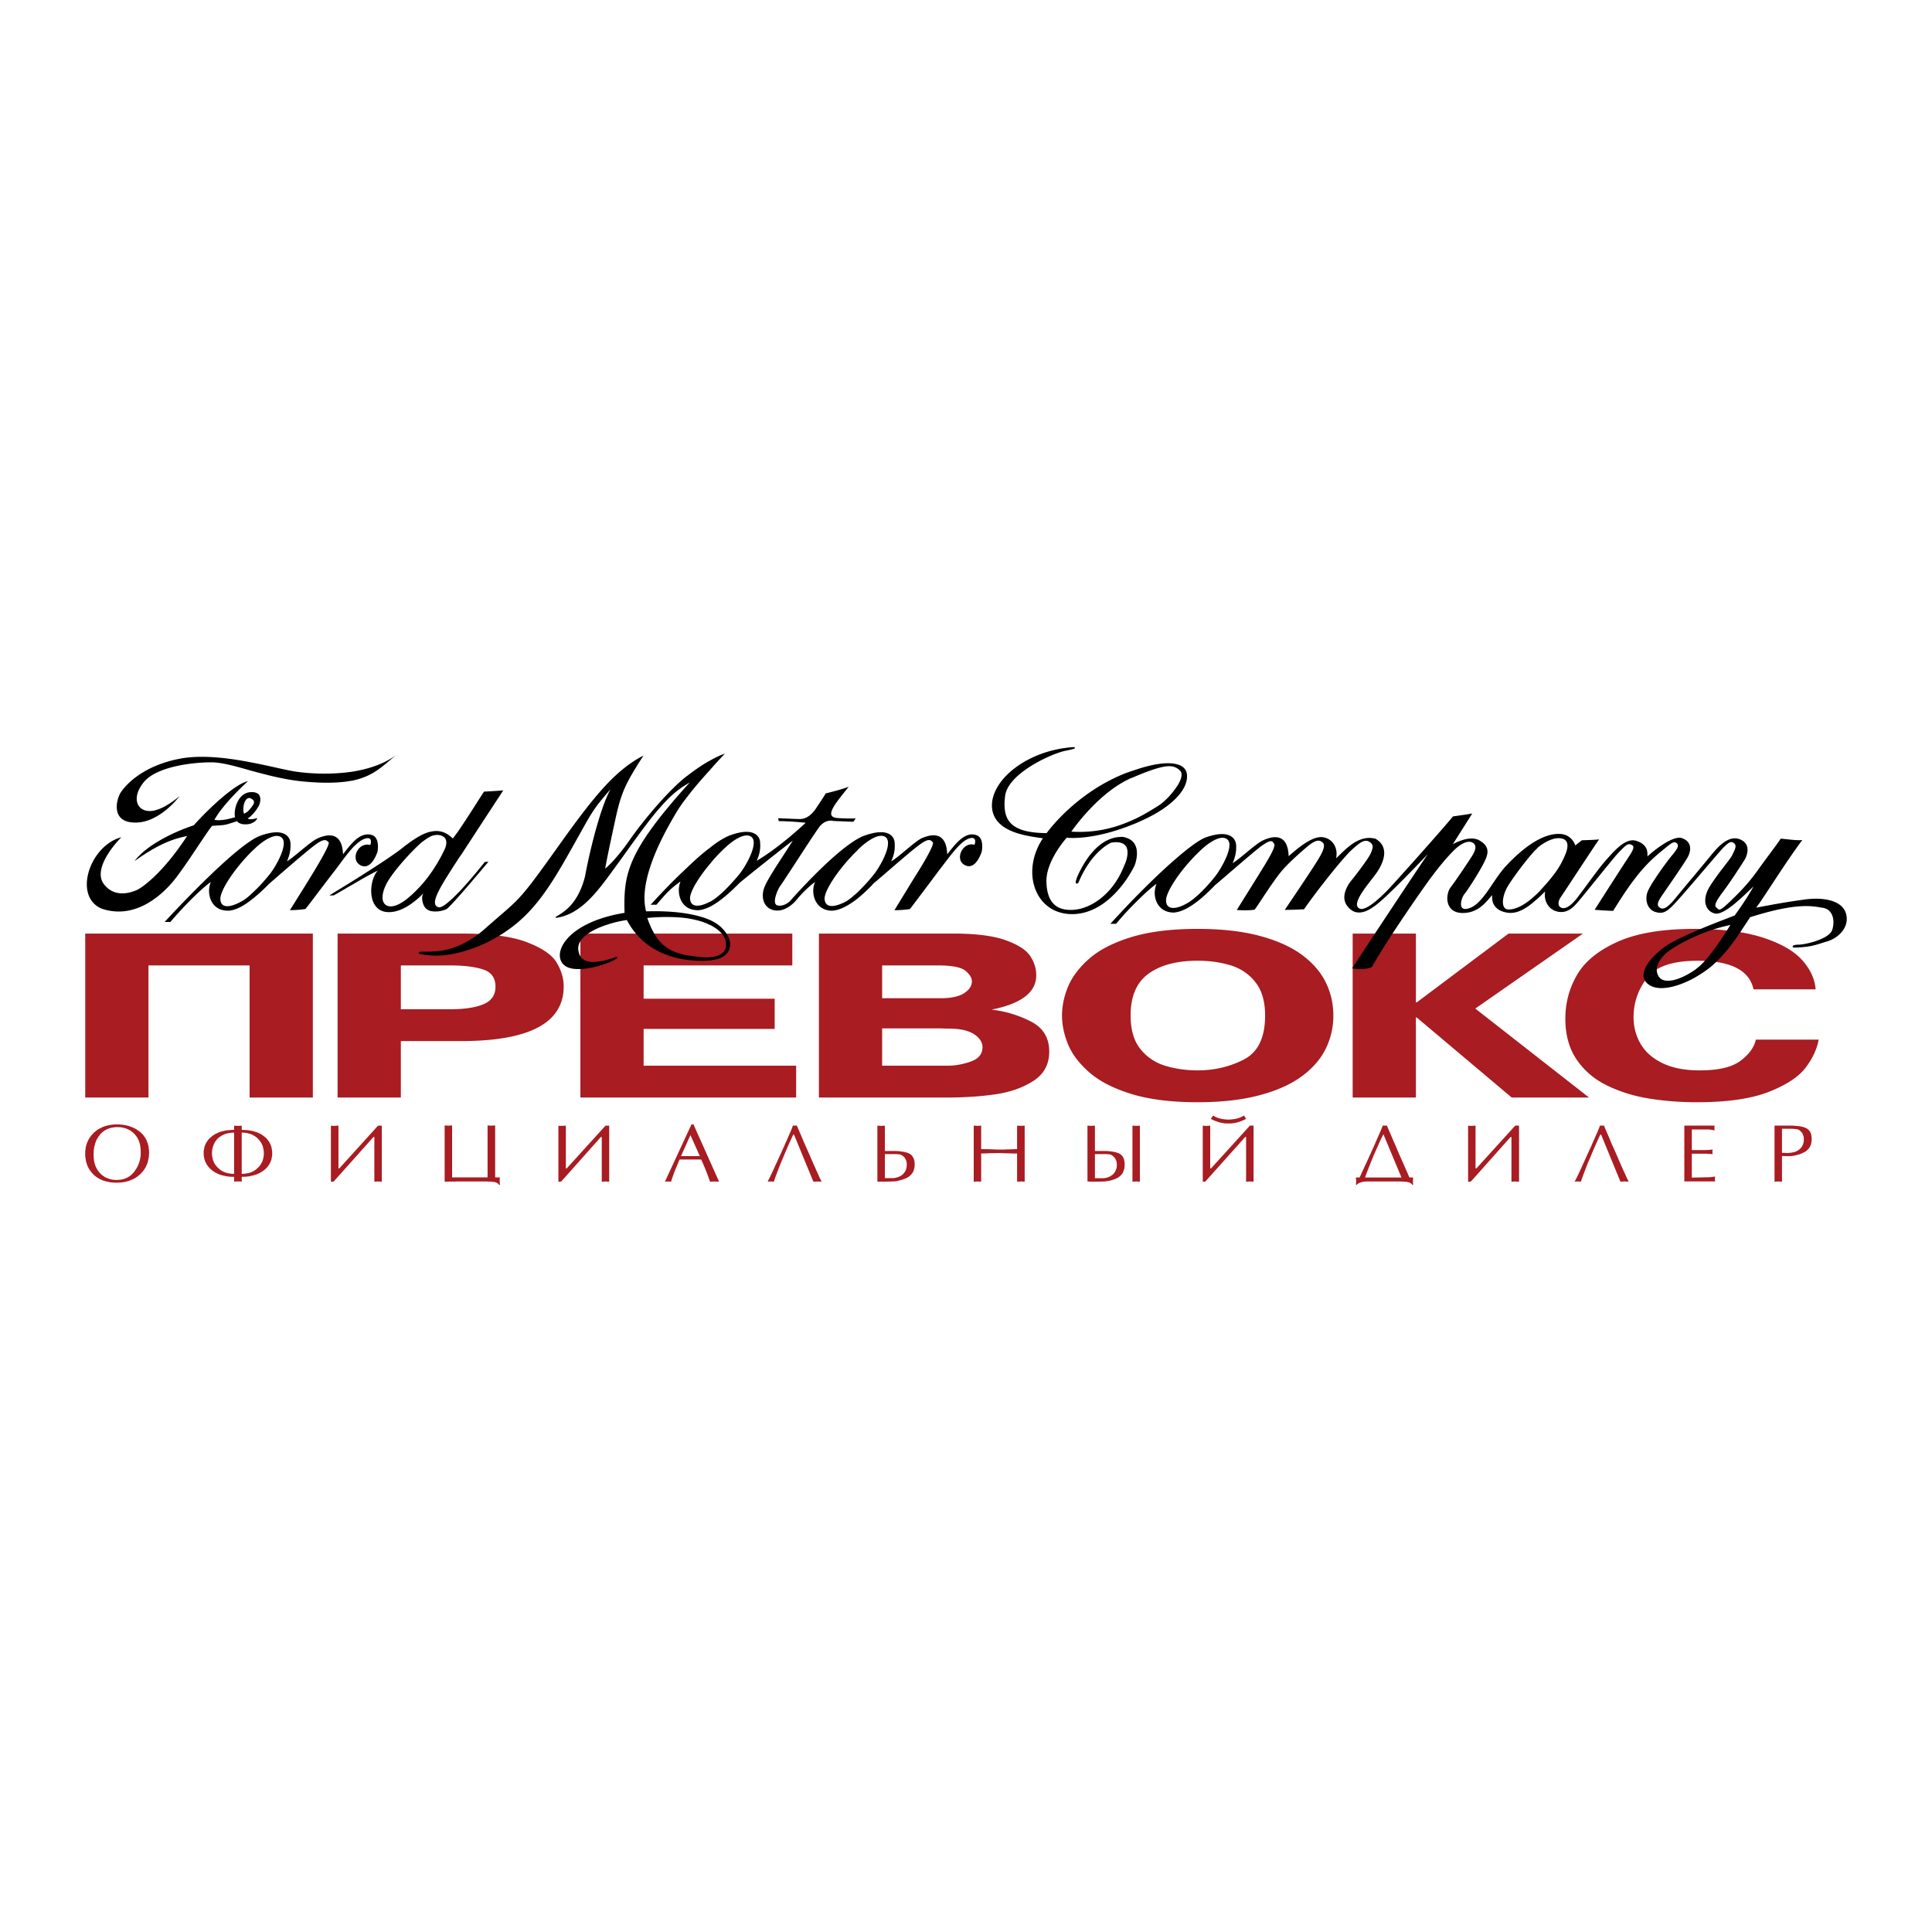
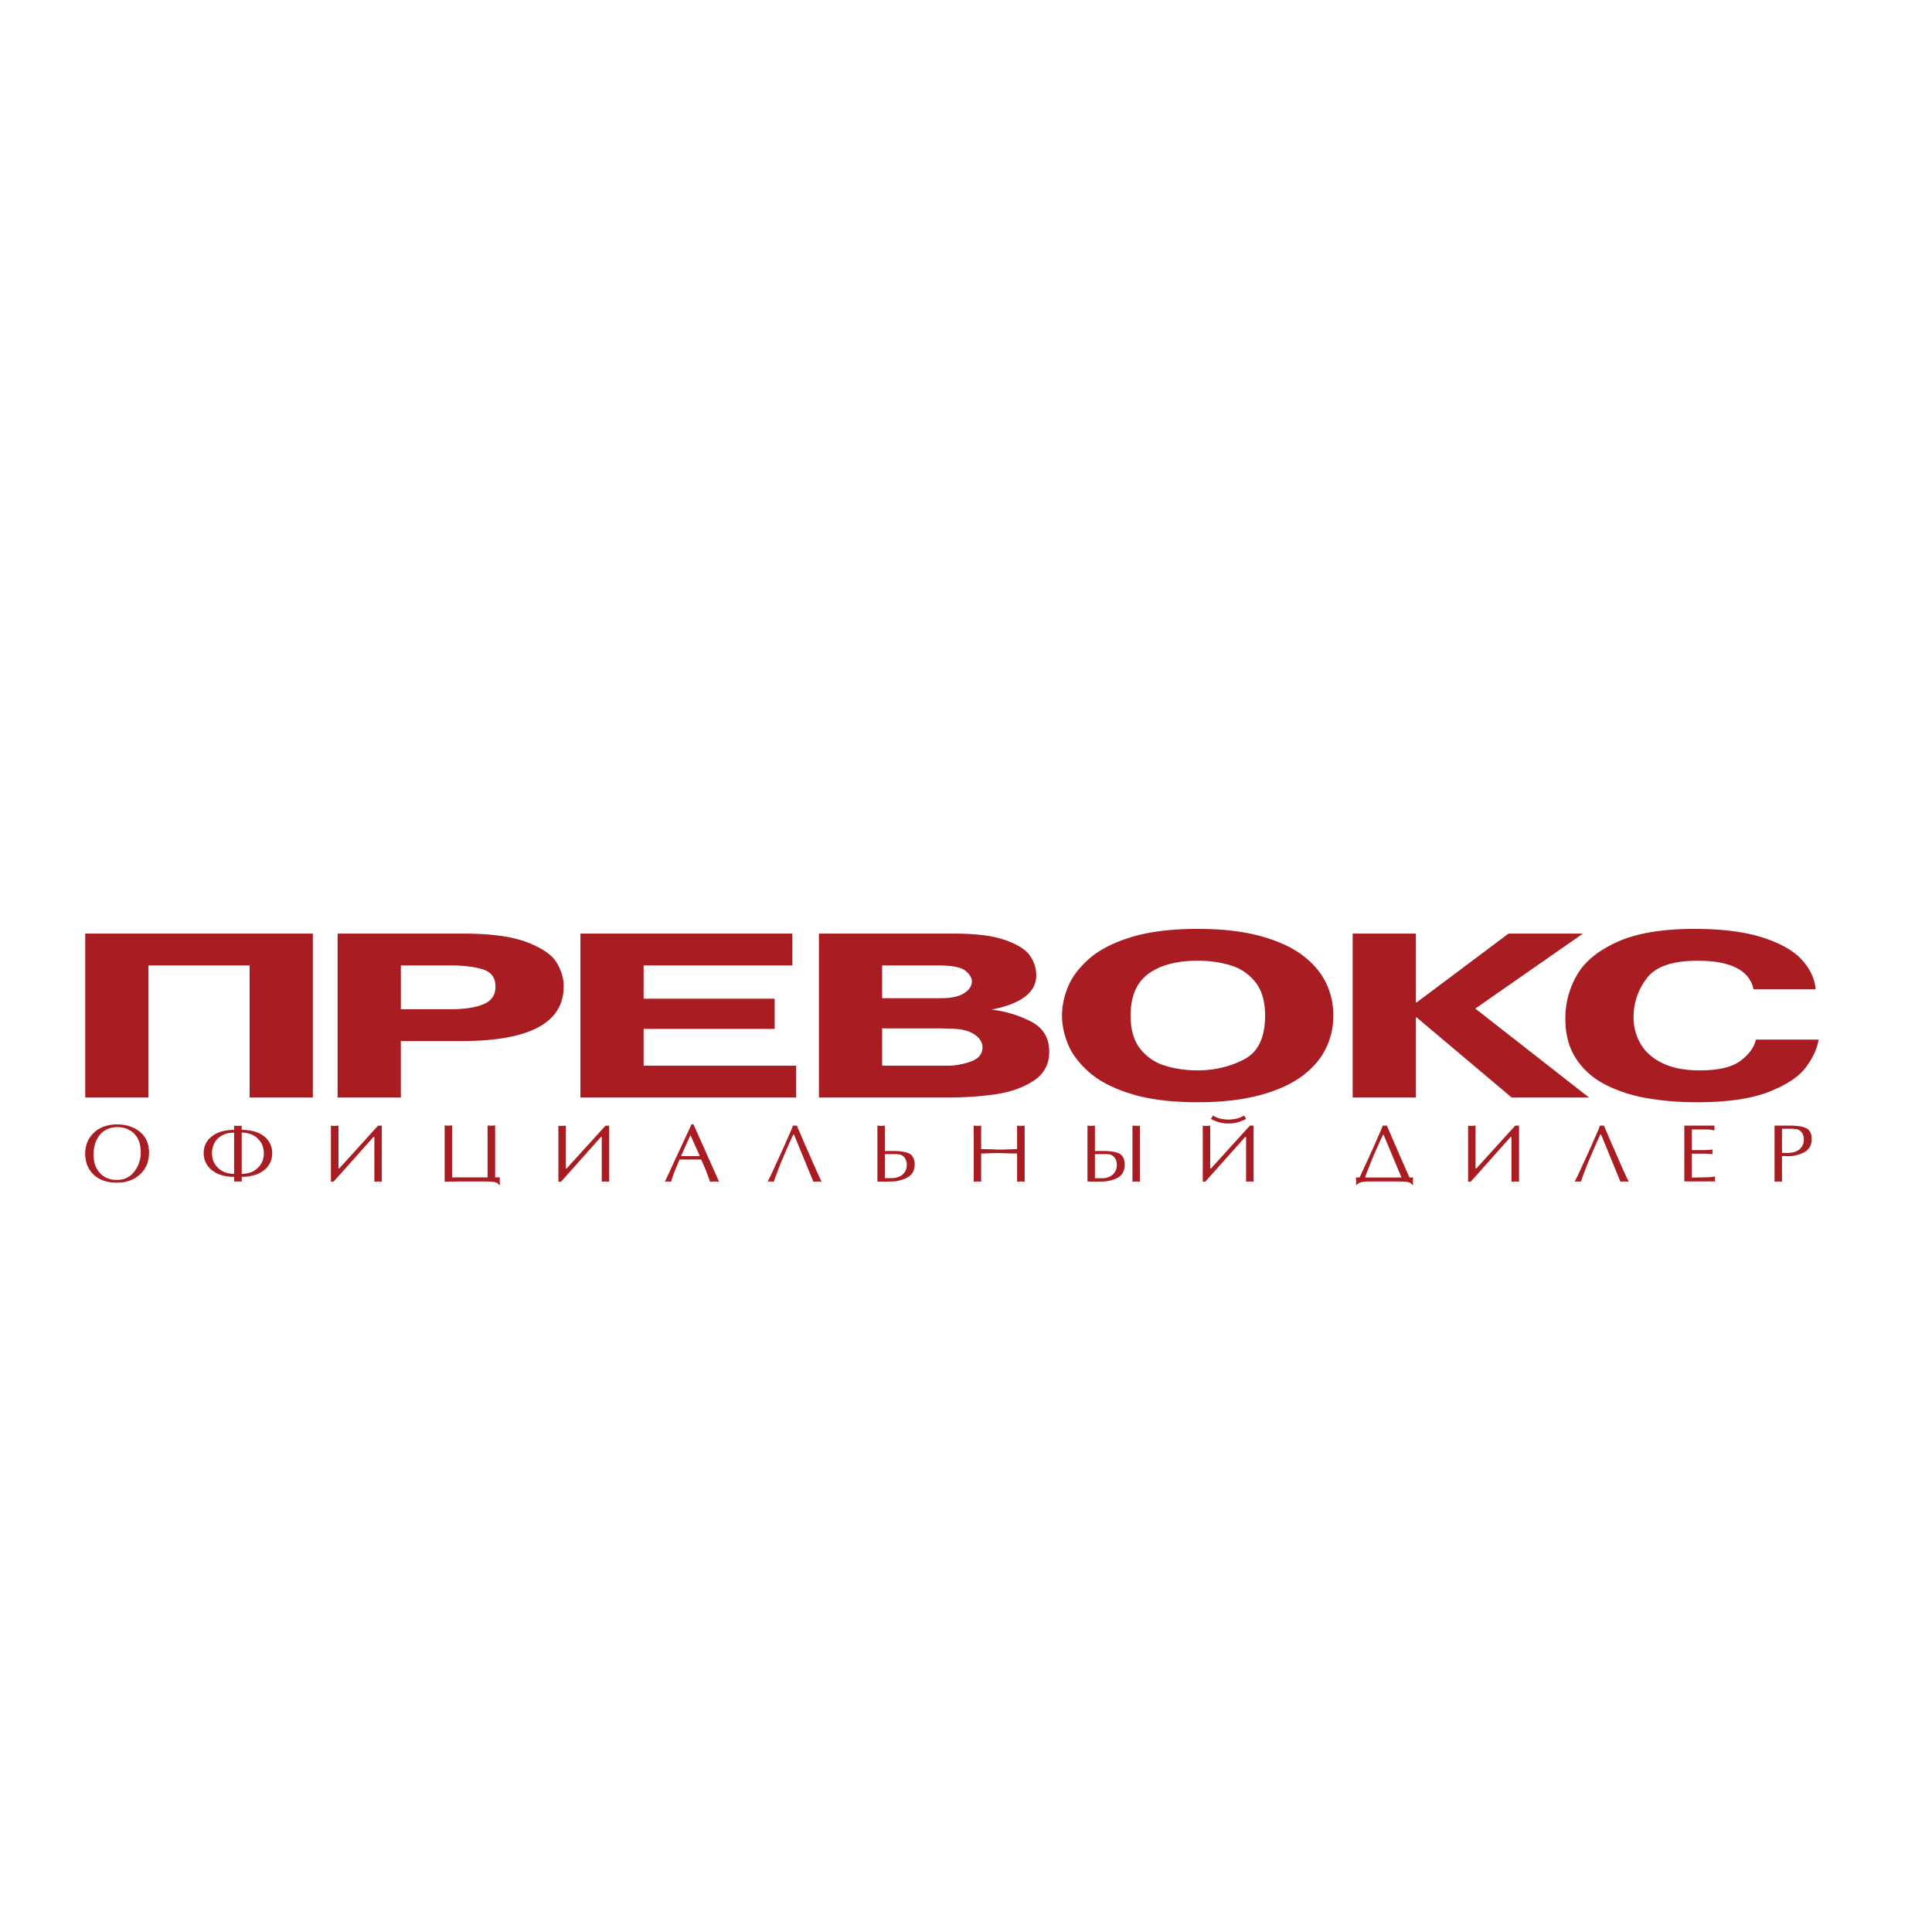
<svg xmlns="http://www.w3.org/2000/svg" width="2500" height="2500" viewBox="0 0 192.756 192.756">
  <g fill-rule="evenodd" clip-rule="evenodd">
    <path fill="#fff" d="M0 0h192.756v192.756H0V0z" />
    <path d="M11.632 117.998l-.172-.01h-.173l-.162-.021-.161-.02-.164-.031-.15-.031-.151-.041-.14-.041-.141-.051-.14-.064-.131-.061-.127-.074-.12-.072-.119-.082-.118-.094-.108-.094-.098-.104-.097-.104-.096-.113-.077-.115-.084-.113-.065-.125-.064-.125-.056-.125-.053-.133-.043-.137-.032-.145-.034-.146-.02-.154-.023-.145-.011-.166v-.322l.011-.154.023-.158.02-.152.034-.146.043-.146.041-.135.056-.133.064-.137.064-.123.076-.125.086-.123.086-.115.097-.113.097-.104.108-.105.119-.092.106-.094.12-.084.127-.072.129-.072.131-.062.129-.062.141-.053.139-.041.141-.041.151-.031.162-.031.149-.02.164-.021.162-.012h.333l.163.012.151.01.162.021.151.021.14.031.152.029.139.043.129.041.129.051.13.053.131.062.128.061.12.074.107.072.119.082.119.094.118.105.108.111.098.105.085.125.087.113.075.135.064.123.053.137.056.145.043.145.042.146.022.154.021.166.012.166.011.166-.011.166-.012.168-.009.154-.034.156-.031.154-.033.145-.043.146-.055.135-.065.135-.063.135-.076.123-.075.125-.097.115-.087.113-.108.115-.105.104-.121.094-.119.104-.117.082-.13.084-.127.072-.142.072-.14.053-.141.061-.15.041-.151.043-.151.041-.164.031-.171.02-.162.014-.173.008-.181.008zm2.406-2.955v-.27l-.021-.25-.032-.238-.053-.227-.035-.105-.031-.104-.043-.104-.054-.104-.054-.102-.064-.105-.065-.094-.076-.094-.086-.094-.086-.092-.085-.082-.1-.074-.095-.072-.108-.062-.107-.062-.108-.051-.12-.051-.117-.043-.131-.031-.12-.031-.128-.02-.12-.021h-.129l-.13-.01h-.139l-.141.01-.129.021-.119.02-.13.02-.118.033-.109.041-.117.043-.109.051-.098.051-.107.062-.097.074-.088.072-.095.072-.087.092-.075.082-.076.105-.075.092-.064.105-.066.104-.065.113-.043.115-.054.123-.043.125-.032.125-.034.125-.032.135-.022.145-.021.145-.011.146v.145l-.011.156.011.145v.146l.021.145.01.135.022.135.032.123.034.127.043.123.044.115.053.113.054.104.065.105.065.102.074.094.076.094.075.084.087.082.087.07.086.064.086.062.097.062.086.051.108.041.097.041.108.043.109.031.106.031.109.02.118.021.119.01h.119l.128.012.141-.012.151-.01.13-.021.139-.02.13-.041.13-.041.117-.053.119-.053.119-.072.107-.072.108-.082.095-.084.1-.104.097-.105.085-.113.087-.125.12-.186.107-.207.086-.197.076-.219.054-.205.043-.219.032-.219v-.226h.003zm12.288.021l-.011-.209-.033-.207-.043-.186-.052-.188-.086-.176-.098-.166-.12-.156-.13-.145-.076-.082-.085-.074-.087-.062-.086-.061-.097-.053-.085-.053-.108-.053-.098-.041-.106-.029-.099-.031-.116-.031-.109-.02-.119-.021-.118-.012-.129-.008h-.119v4.115l.237-.01.237-.029.107-.023.107-.02.11-.031.096-.031.097-.043.098-.039.096-.053.087-.053.087-.062.086-.061.075-.064.076-.072.151-.145.117-.166.109-.166.086-.176.064-.188.043-.205.033-.197.011-.217zm-5.179 0l.01.219.034.197.021.102.021.104.032.094.042.094.034.084.043.092.053.084.054.082.064.084.065.082.066.072.074.072.076.072.076.064.088.061.086.062.086.053.097.053.097.039.098.043.108.031.097.031.108.02.107.023.238.029.235.01v-4.115l-.247.008-.236.033-.12.02-.108.021-.108.029-.097.041-.108.041-.097.043-.098.053-.086.051-.086.064-.087.061-.087.062-.074.072-.131.145-.119.168-.094.164-.078.178-.064.188-.043.195-.034.207-.008.218zm2.211 2.832v-.479l-.171-.01h-.162l-.172-.02-.163-.012-.151-.031-.151-.031-.15-.031-.14-.043-.14-.039-.13-.053-.128-.061-.131-.053-.12-.074-.117-.07-.109-.074-.106-.094-.099-.072-.085-.092-.085-.084-.076-.094-.076-.094-.064-.102-.054-.094-.053-.104-.055-.105-.033-.113-.042-.113-.022-.115-.022-.113-.021-.113-.01-.127v-.258l.01-.125.021-.113.022-.125.022-.113.032-.115.043-.104.044-.113.053-.094.065-.104.064-.094.066-.094.076-.094.084-.084.096-.082.099-.084.097-.08.119-.074.107-.072.118-.062.131-.061.129-.053.13-.053.14-.041.151-.041.141-.031.149-.031.162-.021.163-.02.16-.012.174-.01h.171v-.426l.077.012.086.01H23.954l.088-.01.074-.012v.426l.345.01.323.031.163.021.151.031.151.031.139.041.141.041.128.043.13.062.117.051.119.061.121.074.106.072.099.072.097.084.096.084.087.092.075.094.076.094.063.094.055.104.054.104.055.104.032.113.044.115.021.113.021.125.022.113.01.125v.258l-.01.127-.022.113-.021.123-.021.115-.033.113-.043.104-.044.105-.053.104-.066.102-.063.094-.065.094-.075.094-.086.084-.087.092-.097.072-.109.094-.117.074-.109.07-.131.074-.117.053-.13.061-.14.053-.14.039-.139.043-.151.031-.15.031-.153.031-.161.012-.162.02h-.172l-.172.01v.479l-.142-.021h-.509l-.109.021zm9.657 0v-5.592l.054.012.086.01h.235l.379-.021v4.264h.087l3.862-4.264h.375v5.592l-.375-.021-.367.021v-4.461h-.087l-3.551 3.973-.44.488h-.258v-.001zm16.386-5.611v5.184h.475l-.011.084-.01.105v.145l.021.414H49.8l-.044-.051-.054-.053-.052-.053-.055-.029-.065-.043-.075-.021-.076-.02-.076-.02-.205-.021-.27-.021-.334-.01h-2.87l-.29.01h-.507l-.237.012h-.228v-5.611l.378.02.367-.02v5.184h3.538v-5.184l.086.01h.087l.098.01h.107l.378-.021zm6.311 5.611v-5.592l.042.012.087.01h.238l.377-.021v4.264h.086l3.873-4.264h.366v5.592l-.366-.021-.377.021v-4.461h-.086l-3.539 3.973-.443.488h-.258v-.001zm13.475-5.716l2.556 5.717-.442-.021-.453.021-.151-.395-.129-.363-.129-.322-.108-.279-.075-.166-.086-.207-.098-.229-.119-.25h-2.157l-.217.529-.172.404-.108.271-.055.145-.063.188-.075.195-.077.229-.076.25-.313-.021-.302.021 2.653-5.717h.196zm.636 3.164l-.939-2.096-.939 2.096h1.878zm9.32-2.149l-.15.322-.151.332-.141.312-.141.32-.138.322-.131.311-.129.312-.129.299-.13.301-.118.303-.108.279-.106.281-.099.258-.098.26-.086.25-.084.238-.313-.021-.303.021.098-.197.151-.301.204-.426.248-.539.107-.248.131-.262.118-.268.13-.291.141-.301.139-.32.152-.322.151-.354.152-.332.128-.301.12-.27.106-.238.087-.207.065-.166.053-.145.042-.105h.4l.128.322.141.322.14.32.141.332.107.26.119.281.129.287.14.314.14.32.152.342.152.358.161.373.162.342.131.311.128.281.109.238.084.197.087.166.065.135.043.094-.399-.021-.421.021-1.932-4.701h-.075v-.001zm9.138 1.951v2.396h.841l.162-.021.141-.031.139-.041.12-.041.118-.062.119-.062.098-.072.096-.094.087-.092.065-.096.064-.102.054-.113.031-.117.034-.123.009-.123.011-.137v-.104l-.011-.104-.021-.104-.022-.094-.031-.084-.043-.082-.043-.072-.043-.074-.065-.07-.065-.062-.063-.051-.076-.043-.065-.041-.076-.031-.077-.021-.074-.01-.142-.012-.127-.01H88.281zm0-2.841v2.531h1.078l.27.01.248.031.227.031.206.041.184.053.15.053.13.07.119.084.097.094.075.115.066.113.054.145.043.145.022.168.009.186-.009.178-.022.164-.043.156-.043.145-.066.135-.085.127-.086.111-.109.104-.117.096-.13.08-.141.074-.161.072-.184.062-.196.061-.204.053-.227.053-.087.012-.108.01h-.15l-.185.01h-.171l-.141.01h-1.057v-5.58l.378.021.366-.024zm13.194 2.343v-2.344l.379.021.377-.021v5.592l-.377-.021-.379.021v-2.811h-.529l-.141-.012-.451-.01-.336-.01-.227-.012h-.323l-.248.012h-.27l-.303.01-.291.01-.215.012h-.251v2.811l-.365-.021-.377.021v-5.592l.377.021.365-.021v2.344h.227l.262.01h.279l.303.012.291.01.217.012H100.211l.143-.012.451-.01.334-.012.229-.01h.107zm7.765.498v2.406h.842l.152-.02.15-.021.131-.043.129-.051.119-.051.107-.074.107-.07.098-.084.076-.094.074-.104.064-.104.045-.115.043-.113.031-.123.012-.125.012-.146-.012-.104-.012-.104-.012-.094-.02-.094-.035-.082-.041-.082-.045-.084-.053-.074-.064-.061-.064-.072-.066-.051-.064-.043-.074-.041-.064-.031-.076-.021-.076-.01-.15-.012-.129-.01H109.24v.002zm0-2.841v2.531h1.07l.277.01.25.031.227.031.205.041.174.053.16.053.131.07.107.084.098.094.086.115.064.123.053.135.033.156.023.164.01.189-.01.176-.012.164-.045.158-.043.154-.062.135-.064.123-.1.115-.096.104-.119.094-.129.094-.15.072-.162.072-.184.062-.195.062-.215.041-.238.043-.086.01-.141.01-.182.01h-.217l-.227.012H108.81l-.129-.012-.098-.01h-.086v-5.57l.365.021.378-.02zm3.744 5.591v-5.592l.377.021h.216l.086-.01.064-.012v5.592l-.367-.021-.376.022zm7.014 0v-5.592l.064.012.119.01h.377l.086-.01.098-.012v4.264h.088l3.871-4.264h.367v5.592l-.367-.021-.379.021v-4.461h-.084l-3.994 4.461h-.246zm4.121-6.597l.203.332-.203.104-.205.084-.205.082-.227.072-.227.053-.227.041-.227.021h-.474l-.227-.021-.227-.041-.227-.053-.217-.072-.213-.072-.207-.094-.205-.104.227-.332.162.094.172.084.184.072.193.053.195.041.207.029.203.021.215.01.215-.01.205-.021.207-.029.203-.041.184-.053.195-.072.174-.084.174-.094zm11.154 6.181h.365l.066-.125.076-.154.074-.188.098-.197.107-.229.107-.248.131-.27.141-.301.139-.311.139-.303.121-.279.131-.27.104-.248.109-.229.088-.217.086-.199.215-.486.174-.395.129-.312.086-.217h.41l.119.27.119.281.119.27.117.281.01.039.055.113.076.178.107.25.141.311.162.383.193.457.227.508.131.301.127.279.109.262.107.236.098.219.086.197.076.186.074.156h.367l-.021.332v.198l.012.104.01.104h-.076l-.041-.051-.055-.053-.055-.053-.053-.029-.064-.043-.076-.021-.076-.02-.074-.02-.207-.021-.268-.021-.336-.01H136.341l-.098.01-.15.012-.141.02-.129.031-.119.041-.119.043-.084.051-.088.062-.076.072h-.064l.021-.092v-.137l.012-.113v-.062l-.033-.333zm.918 0h3.635l-1.791-4.285h-.033l-.184.375-.162.344-.139.32-.129.289-.162.354-.154.354-.148.352-.141.342-.074.199-.076.186-.076.197-.076.188-.074.197-.076.197-.076.195-.064.196zm10.28.416v-5.592l.055.012.086.01h.236l.367-.021v4.264h.086l3.873-4.264h.381v5.592l-.381-.021-.377.021v-4.461h-.086l-3.537 3.973-.443.488h-.26v-.001zm13.193-4.701l-.15.322-.152.332-.139.312-.141.32-.139.322-.131.311-.129.312-.129.299-.131.301-.117.303-.109.279-.107.281-.098.258-.098.26-.084.25-.088.238-.312-.021-.312.021.107-.197.152-.301.203-.426.25-.539.105-.248.121-.262.127-.268.129-.291.141-.301.143-.32.15-.322.15-.354.15-.332.131-.301.119-.27.107-.238.086-.207.066-.166.053-.145.043-.105h.398l.131.322.139.322.141.32.141.332.109.26.115.281.133.287.141.314.139.32.15.342.15.354.162.373.15.342.141.311.131.281.109.238.084.197.086.166.064.135.045.094-.41-.021-.41.021-1.932-4.701h-.074v.003zm9.129-.506v2.055H170.205l.098-.012h.117l.119-.01.129-.012.088-.01h.119l-.033.207.033.238-.088-.01h-.098l-.117-.012h-.131l-.119-.01-.096-.01h-1.433v2.385h.16l.205-.01h.238l.291-.012h.27l.193-.01h.291l.098-.01h.086l.064-.01h.066l.098-.021.117-.01.152-.02-.033.238.033.248h-3.076v-5.57h3.02l-.02.24.02.238-.117-.021-.119-.021-.096-.02-.088-.012-.074-.01h-.086l-.088-.01h-1.605v.004zm8.996 2.645v2.562l-.379-.021-.365.021v-5.592H178.857l.279.021.25.021.227.029.203.043.172.053.162.061.131.062.107.084.098.092.086.113.064.125.055.135.031.156.021.166.01.176-.01.178-.021.166-.031.156-.055.143-.064.137-.074.123-.098.113-.107.105-.109.092-.131.084-.15.072-.162.074-.172.07-.193.053-.215.062-.229.043-.129.02-.162.01-.15.01H178.157l-.076-.01h-.152l-.14-.008zm0-2.719v2.396l.064.01h.238l.084.012h.302l.098-.021h.055l.15-.02.141-.031.141-.031.129-.053.119-.053.107-.072.107-.072.088-.084.084-.092.078-.104.053-.104.053-.115.043-.113.023-.115.02-.133v-.24l-.01-.104-.01-.092-.035-.094-.031-.084-.033-.082-.041-.082-.053-.062-.066-.074-.064-.062-.066-.051-.062-.053-.076-.031-.064-.029-.076-.021-.074-.012-.152-.008-.129-.012-.109-.012H177.789zM14.812 96.321v13.181H8.504V93.143h22.709v16.359h-6.309V96.321H14.812zm18.872-3.178H46.14c2.804 0 4.95.288 6.448.869 1.504.576 2.486 1.253 2.951 2.029.466.775.7 1.57.7 2.379 0 3.635-3.415 5.449-10.245 5.449h-6.002v5.633h-6.309V93.143h.001zm6.309 3.178v4.37h4.925c1.453 0 2.568-.172 3.345-.512.784-.338 1.172-.918 1.172-1.732 0-.887-.414-1.465-1.248-1.729-.836-.266-1.926-.397-3.269-.397h-4.925zm24.221 3.322H77.29v3.012H64.214v3.67h15.217v3.178H57.907v-16.36h21.142v3.178H64.214v3.322zm17.49-6.5H95.13c2.244 0 3.982.223 5.212.666 1.229.441 2.047.969 2.445 1.577.402.611.6 1.25.6 1.917 0 1.688-1.465 2.824-4.402 3.414v.021c1.377.168 2.67.559 3.881 1.184 1.213.627 1.816 1.625 1.816 3 0 1.27-.529 2.242-1.582 2.922-1.059.682-2.324 1.125-3.816 1.34-1.49.213-3.11.318-4.849.318H81.704V93.143zm6.307 3.178v3.271h5.817c1.071 0 1.859-.168 2.371-.506.509-.334.765-.729.765-1.176 0-.355-.218-.709-.644-1.059-.429-.354-1.351-.53-2.766-.53h-5.543zm0 6.283v3.721h6.532c.758 0 1.528-.139 2.307-.414.783-.273 1.173-.75 1.173-1.438 0-.479-.27-.9-.805-1.266-.535-.363-1.318-.562-2.362-.578-.3-.008-.543-.006-.721-.014a9.986 9.986 0 0 0-.39-.012h-5.734v.001zm31.481 7.367c-2.625 0-4.836-.277-6.627-.83s-3.191-1.273-4.199-2.164c-1.008-.887-1.711-1.816-2.109-2.787s-.6-1.93-.6-2.871c0-.943.199-1.9.6-2.875.402-.973 1.107-1.904 2.109-2.789 1-.884 2.395-1.603 4.186-2.153 1.791-.552 4.002-.826 6.641-.826 2.369 0 4.43.229 6.168.693 1.732.463 3.148 1.094 4.238 1.902 1.082.802 1.873 1.722 2.375 2.75.504 1.027.754 2.125.754 3.299s-.25 2.271-.754 3.299c-.502 1.029-1.291 1.945-2.375 2.75-1.088.809-2.506 1.441-4.238 1.904-1.739.463-3.8.698-6.169.698zm0-3.18c1.676 0 3.209-.363 4.619-1.09 1.406-.727 2.109-2.186 2.109-4.383 0-1.418-.328-2.529-.98-3.342a4.957 4.957 0 0 0-2.486-1.672c-1.006-.301-2.09-.452-3.262-.452-2.084 0-3.721.434-4.906 1.297-1.191.867-1.785 2.256-1.785 4.168 0 1.414.324 2.525.969 3.336a4.977 4.977 0 0 0 2.473 1.674c.995.308 2.083.464 3.249.464zm21.848-6.777l9.168-6.871h7.426l-10.744 7.482 11.35 8.877h-7.715l-9.484-7.992h-.076v7.992h-6.309V93.143h6.309v6.871h.075zm33.844 3.711h6.262c-.164.934-.592 1.859-1.293 2.787-.693.922-1.918 1.73-3.676 2.422-1.752.688-4.148 1.037-7.188 1.037-1.676 0-3.27-.127-4.791-.375-1.523-.248-2.914-.682-4.182-1.307-1.26-.617-2.266-1.477-3.012-2.574-.75-1.1-1.129-2.461-1.129-4.088 0-1.566.387-3.02 1.168-4.363.773-1.34 2.125-2.439 4.037-3.299 1.916-.862 4.48-1.289 7.678-1.289 2.748 0 5.016.287 6.801.861 1.785.574 3.09 1.316 3.918 2.228s1.287 1.892 1.369 2.941h-6.199c-.4-1.9-2.262-2.852-5.582-2.852-2.516 0-4.205.584-5.076 1.758-.877 1.172-1.309 2.463-1.309 3.875 0 .969.236 1.854.701 2.656.467.803 1.191 1.445 2.186 1.928.988.479 2.217.721 3.695.721 1.885 0 3.25-.32 4.098-.963.846-.64 1.352-1.341 1.524-2.104z" fill="#a81c22" />
-     <path d="M168.98 97.6l-.004-.746c.17-.113.344-.258.516-.402 1.291-1.063 3.146-4.166 3.146-4.166a17.416 17.416 0 0 0-3.67 1.213v-.515c1.432-.635 3.064-1.24 4.096-1.645 1.059-1.436 1.717-2.586 1.887-2.901-1.203 1.15-2.947 2.875-3.836 2.705-.918-.198-1.381-1.288-.551-2.666.826-1.351 2.086-2.758 2.258-3.159.199-.432.516-.92.197-1.178-.316-.257-.516-.113-1.029.375-.318.317-1.773 2.041-3.033 3.507v-.573l2-2.415c.545-.63 1.604-1.781 2.693-1.267 1.121.483.605 1.69.434 1.976-.199.316-1.457 2.298-2.342 3.447-.859 1.177-.602 1.264-.4 1.437.174.198.287.228 1.061-.49.744-.719 1.773-1.667 2.861-3.161 1.086-1.521 1.943-2.615 2.402-3.304.918.083 1.578.196 2.15.137-1.658 2.214-3.916 5.861-4.602 6.751 1.66-.32 2.924-.551 4.816-.813 1.891-.264 3.812.078 4.162 1.454.346 1.404-.885 2.438-1.916 2.728-1.061.318-1.576.576-3.27.609-.258-.027-.258-.285.43-.287.66-.003 3.125-.553 3.383-1.528.283-.976-.006-2.009-.951-2.15-.951-.14-2.412-.596-7.254.936-1.059 1.58-2.031 3.245-3.717 4.77-.516.457-1.204.918-1.917 1.321zm-.023-10.151v.573c-.717.833-1.346 1.551-1.658 1.895-.916 1.005-1.318 1.324-2.15 1.067-.83-.255-1.117-1.318-.693-2.18.4-.861 1.945-2.987 2.373-3.474.4-.489.746-.919.484-1.179-.256-.257-.516-.083-1.172.464-.633.516-1.721 1.351-2.891 2.872-1.176 1.495-2.029 2.988-2.318 3.39-.889-.026-1.834-.109-1.834-.109s2.287-3.59 3.459-5.373c.34-.515.568-.946.256-1.088-.287-.144-.461-.144-1.004.432-.572.545-.799.861-3.975 4.767-.631.75-1.23 1.611-2.293 1.47-1.061-.142-1.551-1.143-1.381-2.033-.285.26-.602.604-1 .92l-.002-.516c.201-.172.4-.375.6-.604 1.545-1.666 1.916-2.441 2.117-2.843.172-.372.971-1.78.139-2.178-1.092-.458-2.582.836-2.582.836-.082.086-.17.202-.285.287v-.888c.83-.49 1.689-.809 2.549-.753 1.178.083 1.467 1.145 1.467 1.145l.66-.518s1.434-.032 1.719-.09c-.717 1.034-3.543 5.372-3.83 5.772-.256.376-.314.833-.025 1.005.316.199.83.112 1.633-.893.801-1.034 2.027-2.785 2.771-3.649.773-.861 2.061-2.499 3.207-2.071 1.178.399 1.064 1.202 1.064 1.546.574-.545 2.49-2.098 3.408-1.842.891.284 1.094 1.058.578 1.977-.541.892-2.084 3.101-2.57 3.82-.488.717-.459.976-.141 1.176.287.172.658.027 1.314-.72.319-.376 1.145-1.409 2.006-2.413zm.012 5.535v.515a15.727 15.727 0 0 0-2.348 1.296c-.717.489-1.748 1.609-1.141 2.611.547.889 2.209.311 3.496-.553l.004.746c-1.607.865-3.467 1.355-4.475.643-1.465-1.031.422-3.042 1.912-3.992.632-.402 1.546-.835 2.552-1.266zm-15.823-9.026v.888c-.941 1.035-1.943 2.385-2.6 3.391-.715 1.091-.828 2.409-.139 2.494.574.056 1.52-.232 2.75-1.383l.002.516c-.746.662-1.658 1.295-2.637 1.21-1.492-.167-1.723-1.142-1.639-1.773-.602.633-1.344 1.839-3.064 1.786-1.689-.082-1.611-1.86-1.094-2.55.514-.662 1.971-2.845 2.229-3.274.256-.461.398-.919-.004-1.177-.43-.257-1.088-.027-1.891.751-.801.804-1.516 1.696-2.143 2.528-.66.833-4.633 6.548-6.033 9.104-.803.375-1.748.148-1.977.148 1.057-1.667 6.088-9.248 7.545-11.403-2.262 2.386-4.264 4.398-5.18 5.089-.891.688-1.977 1.179-2.811.147-.834-1.001.109-2.293.367-2.61.256-.287 1.688-2.154 1.916-2.671.227-.545.369-.89-.119-1.175-.488-.314-.975.086-1.775.807-.803.718-3.463 4.051-4.748 5.919-1.174.058-1.922.062-1.922.062s2.832-4.165 3.432-5.199c.6-1.007.57-1.407.281-1.578-.258-.203-.6-.256-1.461.46-.857.719-2.088 1.84-2.662 2.559-1.027 1.293-2.285 3.359-2.6 3.733-.688.117-1.777.034-1.777.034s1.484-2.384 2.113-3.388c.627-1.034 1.801-2.816 1.629-3.188-.203-.371-.346-.485-1.377.26-1.002.778-3.922 3.336-4.521 3.826-.717.747-2.404 2.442-3.838 2.704v-.459c.285-.059.574-.172.887-.345 1.004-.489 2.318-1.955 2.949-2.76.629-.803 2-3.188 1.166-3.73-.834-.572-2.492 1.01-2.492 1.01a18.114 18.114 0 0 0-2.516 2.874l-.006-1.98c1.172-1.007 2.232-1.812 2.92-2.071 2.553-.893 2.955.28 3.012.653.031.372.062 1.003-.34 1.922.775-.461 2.377-2.014 3.094-2.302.717-.316 2.406-.894 2.498 1.602 1.117-.979 2.49-2.101 3.525-1.873 1.002.228 1.406 1.201 1.207 2.09.973-.92 2.232-2.387 3.924-1.958 1.438.828.838 2.376.094 3.439-.773 1.062-2.717 3.22-1.596 3.56.688.142 2.061-1.209 2.662-1.812.602-.604 5.605-6.207 6.578-7.414 1.52-.204 1.922-.291 1.922-.291l-1.941 3.073s1.631-.979 2.664-.379c1.061.599.893 1.347.463 2.177-.398.835-1.654 2.815-2 3.216-.316.432-.713 1.867.635 1.319 1.318-.519 2.316-2.873 3.572-4.195.721-.775 1.75-1.753 2.867-2.413zm-35.771-4.366l-.002-1.06c.486-.691.684-1.378.338-1.666a1.366 1.366 0 0 0-.342-.257l-.004-.372c1.092.255 1.064 1.031 1.064 1.23.005.175.005 1.034-1.054 2.125zm-.01-3.354l.004.372c-.633-.342-1.58-.226-4.414.986-.203.06-.404.173-.574.259l-.002-.744c.398-.145.861-.29 1.289-.434 1.863-.578 3.01-.61 3.697-.439zm.008 2.295l.002 1.06c-.684.719-1.773 1.524-3.58 2.332-.486.231-.975.405-1.406.578v-.429c1.35-.521 2.408-1.211 3.068-1.614.715-.434 1.428-1.21 1.916-1.927zm.016 7.082l.006 1.98c-.658.946-1.086 1.808-1.057 2.268.029.658.459.801 1.062.685v.459c-.172.029-.344.059-.488.029-1.52-.111-2.01-1.717-1.523-2.864-.832.605-1.977 1.725-2.979 2.789v-.546c1.315-1.378 3.262-3.332 4.979-4.8zm-4.987 2.107c.514-.776.801-1.378.801-1.378s.883-2.183-.809-2.752l.002.947c.115.257.145.629.002 1.203l.004 1.98zm-.023-10.612l.002.744c-3.123 1.613-5.494 5.118-5.494 5.118 2.18.139 4.041-.294 5.502-.9v.429c-3.75 1.385-5.961 1.075-5.961 1.075s-2.113 2.325-2.025 4.45c.066 2.12 1.098 2.864 2.73 2.745 1.664-.119 3.896-1.5 5.037-4.427.115-.233.172-.432.229-.604l.004 1.98c-.973 1.405-2.773 3.388-5.27 3.48-3.84.124-5.344-4.174-3.084-7.563-1.436-.226-4.99-.535-5.084-3.201-.062-2.639 3.516-5.6 8.16-5.898.145.061.461.115-.859.375-1.289.262-5.672 2.195-5.984 4.487-.279 2.268.324 3.699 4.141 3.72-.001.002 2.827-4.02 7.956-6.01zm.016 6.481l-.289-.086c-2.607-.166-4.121 2.85-4.578 3.854-.428.976-.055.83.061.716 1.338-3.214 3.256-3.994 3.256-3.994s1.178-.289 1.553.458l-.003-.948zm.015 6.824c-.973 1.037-1.631 1.754-1.631 1.754l.572-.002c.314-.373.658-.776 1.059-1.207v-.545zm-26.959-.683l-.001-.604c.66-.631 1.345-1.379 1.716-1.866.658-.805 2-3.19 1.168-3.761-.833-.544-2.494 1.039-2.494 1.039-.143.113-.257.259-.4.402l-.003-1.175c.287-.173.574-.318.832-.405 2.522-.895 2.954.251 2.983.653.03.372.089 1.004-.34 1.922.803-.46 2.376-2.013 3.092-2.329.718-.29 2.409-.866 2.5 1.629.685-.863 1.687-2.299 2.864-1.93.889.257.576 1.663.576 1.663s-.568 1.896-1.66 1.352c-1.09-.514-.264-2.379.941-2.037.113-.288.199-.947-.689-.572-.859.402-1.803 1.782-2.833 3.103-1 1.351-2.629 3.504-2.917 3.878-.687.116-1.548.118-1.548.118s1.571-2.584 2.201-3.589c.656-1.033 1.828-3.016 1.626-3.188-.202-.199-.345-.486-1.347.262-1.031.747-3.921 3.335-4.55 3.824-.343.402-1.001 1.036-1.717 1.611zm-.014-5.964l.003 1.175c-1.66 1.609-3.203 3.877-3.172 4.737.059.946.976.83 1.979.341.372-.173.773-.52 1.202-.893l.001.604c-.83.632-1.804 1.18-2.607 1.123-1.52-.111-2.01-1.744-1.526-2.863-1.117.833-1.889 1.838-1.889 1.838s-.915 1.122-2.034 1.01c-1.147-.112-1.522-1.229-1.152-2.261.371-1.006 2.086-3.449 2.856-4.711-1.03.776-4.723 3.71-5.323 4.229-.573.573-1.746 1.752-2.921 2.358l-.001-.489c.975-.517 2.262-1.955 2.92-2.758.627-.776 2-3.16 1.166-3.731-.833-.572-2.492 1.007-2.492 1.007a14.96 14.96 0 0 0-1.603 1.697l-.003-1.606c.744-.604 1.461-1.035 2.005-1.238 2.521-.921 2.954.252 2.984.625.029.373.088 1.032-.341 1.921.803-.458 2.605-1.668 4.895-3.795a30.235 30.235 0 0 0-2.695-.167c-.029-.201-.057-.288-.057-.288s1.835.083 2.121.082c.259 0 .946-.001 1.662-1.065.714-1.063.972-1.494.972-1.494s1.576-.375 2.292-.665c-1.346 1.695-2.546 3.045-1.083 3.128 1.462.083 1.778.026 1.778.026l-.229.344-2.007-.081s-.804-.257-1.461.69c-.688.948-3.544 5.429-3.859 5.831-.286.43-.883 1.866-.167 1.921.717.085 1.231-.518 1.231-.518s3.92-4.48 6.555-6.064zm-14.57 12.049V95.5c1.52-.119 1.546-1.005 1.546-1.005s.399-1.207-1.554-2.207l-.001-.487c.431.199.777.429 1.093.714 1.667 1.631.752 2.98-.567 3.214-.143.03-.315.057-.517.088zm-.043-18.984l-.002-.946c.631-.347 1.118-.578 1.491-.693a69.608 69.608 0 0 0-1.489 1.639zm-.002-.947l.002.946c-.858.947-1.657 1.867-2.345 2.786l-.004-1.176c.115-.114.23-.258.346-.373-.116.057-.231.144-.346.201l-.001-.803.086-.057c.888-.691 1.632-1.178 2.262-1.524zm.02 8.688l.003 1.606c-1.145 1.352-2.029 2.814-2 3.475.06.945 1.006.83 1.981.311h.027l.001.489c-.487.229-.974.403-1.432.346-.373-.028-.689-.142-.919-.312l-.009-3.871c.773-.749 1.573-1.468 2.348-2.044zm.015 7.227l.001.487c-.114-.027-.199-.085-.314-.142-.604-.258-1.321-.427-2.039-.54l-.001-.461c.834.144 1.665.343 2.353.656zm.01 3.699v.316c-.573.057-1.433.059-2.352-.053l-.001-.459c.374.056.775.112 1.205.169.459.057.832.056 1.148.027zm-2.393-18.032l.001.803c-1.029.634-1.717 1.237-2.946 2.673-1.343 1.582-3.117 4.195-4.719 6.35-1.571 2.153-3.144 3.991-5.353 4.284-.259-.258 2.006-.493 2.916-4.165.254-1.435 1.334-6.456 2.533-8.666-1.916 2.212-1.802 2.241-3.831 5.829-2.026 3.619-3.655 6.289-6.404 8.217a14.614 14.614 0 0 1-4.641 2.19l-.002-.747a10.087 10.087 0 0 0 2.263-1.495c3.607-3.192 3.236-2.475 6.98-7.703 3.718-5.228 5.917-8.101 8.926-9.656-1.687 2.643-2.172 3.534-2.74 6.087-.566 2.583-.937 4.361-1.078 5.194 0 0 .945-.722 2.375-2.76 1.399-2.009 3.888-4.997 5.72-6.435zm.001.975c-6.005 6.696-6.26 8.877-6.165 12.632-6.049.992-7.36 4.29-5.924 5.291 1.437 1.027 5.792-.729 5.132-.899-1.404.46-3.554 1.126-3.816-.652-.262-1.748 3.118-2.79 4.84-3.022 1.439 2.75 3.937 3.689 5.973 3.972l-.001-.459c-1.892-.369-3.043-1.168-3.937-3.718 0 0 1.978-.234 3.928.02l-.001-.461c-1.548-.254-3.126-.25-4.043-.219-.81-3.039 1.617-7.488 2.817-9.529a13.96 13.96 0 0 1 1.2-1.78l-.003-1.176zm.019 8.174c-1.916 1.782-3.575 3.649-3.575 3.649l.572-.001c1.145-1.322 1.289-1.495 2.405-2.329-.342.862-.169 2.009.607 2.552l-.009-3.871zm-22.477 2.545c1.201-1.378 2.718-3.19 2.718-3.19l-.373.03s-1.173 1.495-2.346 2.759l.001.401zm-.01-3.87c1.773-2.729 4.202-6.433 4.202-6.433s-1.147.088-1.921.118c-.286.432-1.4 2.213-2.287 3.533l.006 2.782zm-.006-2.783l.006 2.782c-.2.257-.371.544-.541.803-1.773 2.729-2.602 4.164-1.711 4.421.373.112 1.317-.751 2.26-1.755l.001.401c-.715.805-1.316 1.465-1.488 1.551-.257.115-.831.291-1.376.207l-.009-4.044c.744-1.091 1.172-2.039 1.172-2.039s.6-1.062-.205-1.435c-.344-.142-.66-.114-.975-.025l-.001-.431c.717-.116 1.377.055 2.039.714.199-.26.515-.659.828-1.15zm.027 11.728l.002.747c-1.003.26-1.977.405-2.867.35l-.001-.401a7.437 7.437 0 0 0 2.866-.696zm-8.944-10.933c-.66-.2-1.29.146-1.806.665l.001.515c.344-.345.659-.602.976-.748.858-.375.801.257.688.571-1.232-.341-2.062 1.497-.941 2.04 1.09.515 1.66-1.38 1.66-1.38s.285-1.407-.578-1.663zm6.051-.358l.001.431c-.402.144-.773.46-1.003.605-1.23 1.062-3.147 3.247-3.63 4.309-.516 1.062-.457 1.979.29 2.12.774.143 1.892-.605 3.292-2.156.4-.459.772-.95 1.058-1.379l.009 4.044a1.027 1.027 0 0 1-.891-.631c-.258-.658-.116-1.001-.002-1.175-.429.432-2.06 2.07-3.723 1.873-1.923-.225-1.757-3.149-.841-4.127-.774.375-1.633.864-2.407 1.326v-.346c1.833-1.151 4.182-2.648 5.125-3.455 1.004-.748 1.89-1.323 2.722-1.439zm.027 11.987l.001.401a6.77 6.77 0 0 1-1.376-.198c-.116-.286.429-.143 1.375-.203zm-7.897-17.074l-.001-.889c1.547-.262 3.068-.753 4.269-1.646-1.318 1.065-2.203 2.073-4.268 2.535zm.014 6.109c-.399.403-.771.889-1.057 1.263-.091-2.466-1.783-1.917-2.499-1.599-.717.288-2.318 1.841-3.093 2.3.401-.889.371-1.548.34-1.921-.058-.374-.462-1.547-3.012-.625-.23.085-.516.23-.832.433l.003 1.119c.144-.145.286-.261.429-.406 0 0 1.66-1.579 2.493-1.007.833.571-.539 2.956-1.168 3.731-.398.488-1.059 1.265-1.745 1.868l.002.603c.743-.577 1.374-1.208 1.746-1.582.6-.517 3.52-3.078 4.522-3.827 1.031-.775 1.175-.459 1.375-.288.173.2-.999 2.151-1.627 3.188-.63 1.034-2.229 3.588-2.229 3.588s.89-.001 1.549-.119c.315-.372 1.915-2.527 2.945-3.847.657-.865 1.258-1.725 1.857-2.357l.001-.515zm-.015-6.998l.001.889c-1.146.232-2.666.321-4.845.125-1.95-.168-3.73-.651-5.31-1.078l-.001-.832c1.807.341 3.414.766 4.39.907 1.32.2 3.558.338 5.765-.011zm.025 10.87v.345c-.771.43-1.46.863-2.003 1.15l-.432.002c0-.001 1.088-.663 2.435-1.497zm-10.166-5.714v-.401c.146-.001.288-.03.429-.088.201-.085.057.288-.429.489zm-.001-.801l-.002-.833.116-.171c.17-.231.142-.459-.118-.604l-.001-.687c1.319-.003.721 1.346.721 1.346s-.315.574-.716.949zm.005 2.494c-2.949 1.871-8.7 8.164-8.7 8.164l.574-.002c1.116-1.32 2.89-3.16 4.035-3.995-.485 1.148.005 2.78 1.526 2.864.803.084 1.748-.463 2.578-1.123l-.002-.603c-.4.401-.83.718-1.202.891-.975.519-1.919.636-1.952-.311-.03-.889 1.484-3.128 3.145-4.766l-.002-1.119zm-.017-7.743l.001.832c-1.606-.456-2.983-.853-4.045-.851-2.063.006-5.476.471-6.707 1.965-1.259 1.525-.738 2.898.582 2.895 1.318-.001 2.978-1.497 2.978-1.497s-1.973 2.699-4.467 2.647c-2.495-.023-1.812-2.434-1.383-3.036.399-.603 2.058-2.614 5.898-3.34 2.18-.407 4.846-.069 7.143.385zm.006 2.954l.001.687-.143-.085c-.603-.17-.829 1.092-.628 1.55.401-.173.602-.46.772-.69l.002.833a1.335 1.335 0 0 1-.4.316c.085.085.229.112.401.084v.401c-.229.115-.572.146-1.002.089-.202-.086-.373-.114-.46-.285-.257.084-.544.17-.917.288-.487.144-.832.117-1.577.177-.572.661-2.629 3.992-3.802 5.428s-3.806 3.938-7.163 2.855c-2.956-1.169-1.276-6.307 1.907-7.145-.831.833-2.833 3.249-1.74 4.678 1.092 1.431 2.726.826 3.271.594.516-.229 2.576-1.639 5.034-5.402-.831.203-2.38.436-5.242 2.507.915-1.292 3.293-2.702 5.9-3.569 1.488-1.667 4.12-4.14 5.41-4.402 0 0-2.405 2.157-3.347 3.852.373.085 1.033.055 2.063-.263-.173-.572.194-2.465 1.602-2.498h.058z" />
  </g>
</svg>